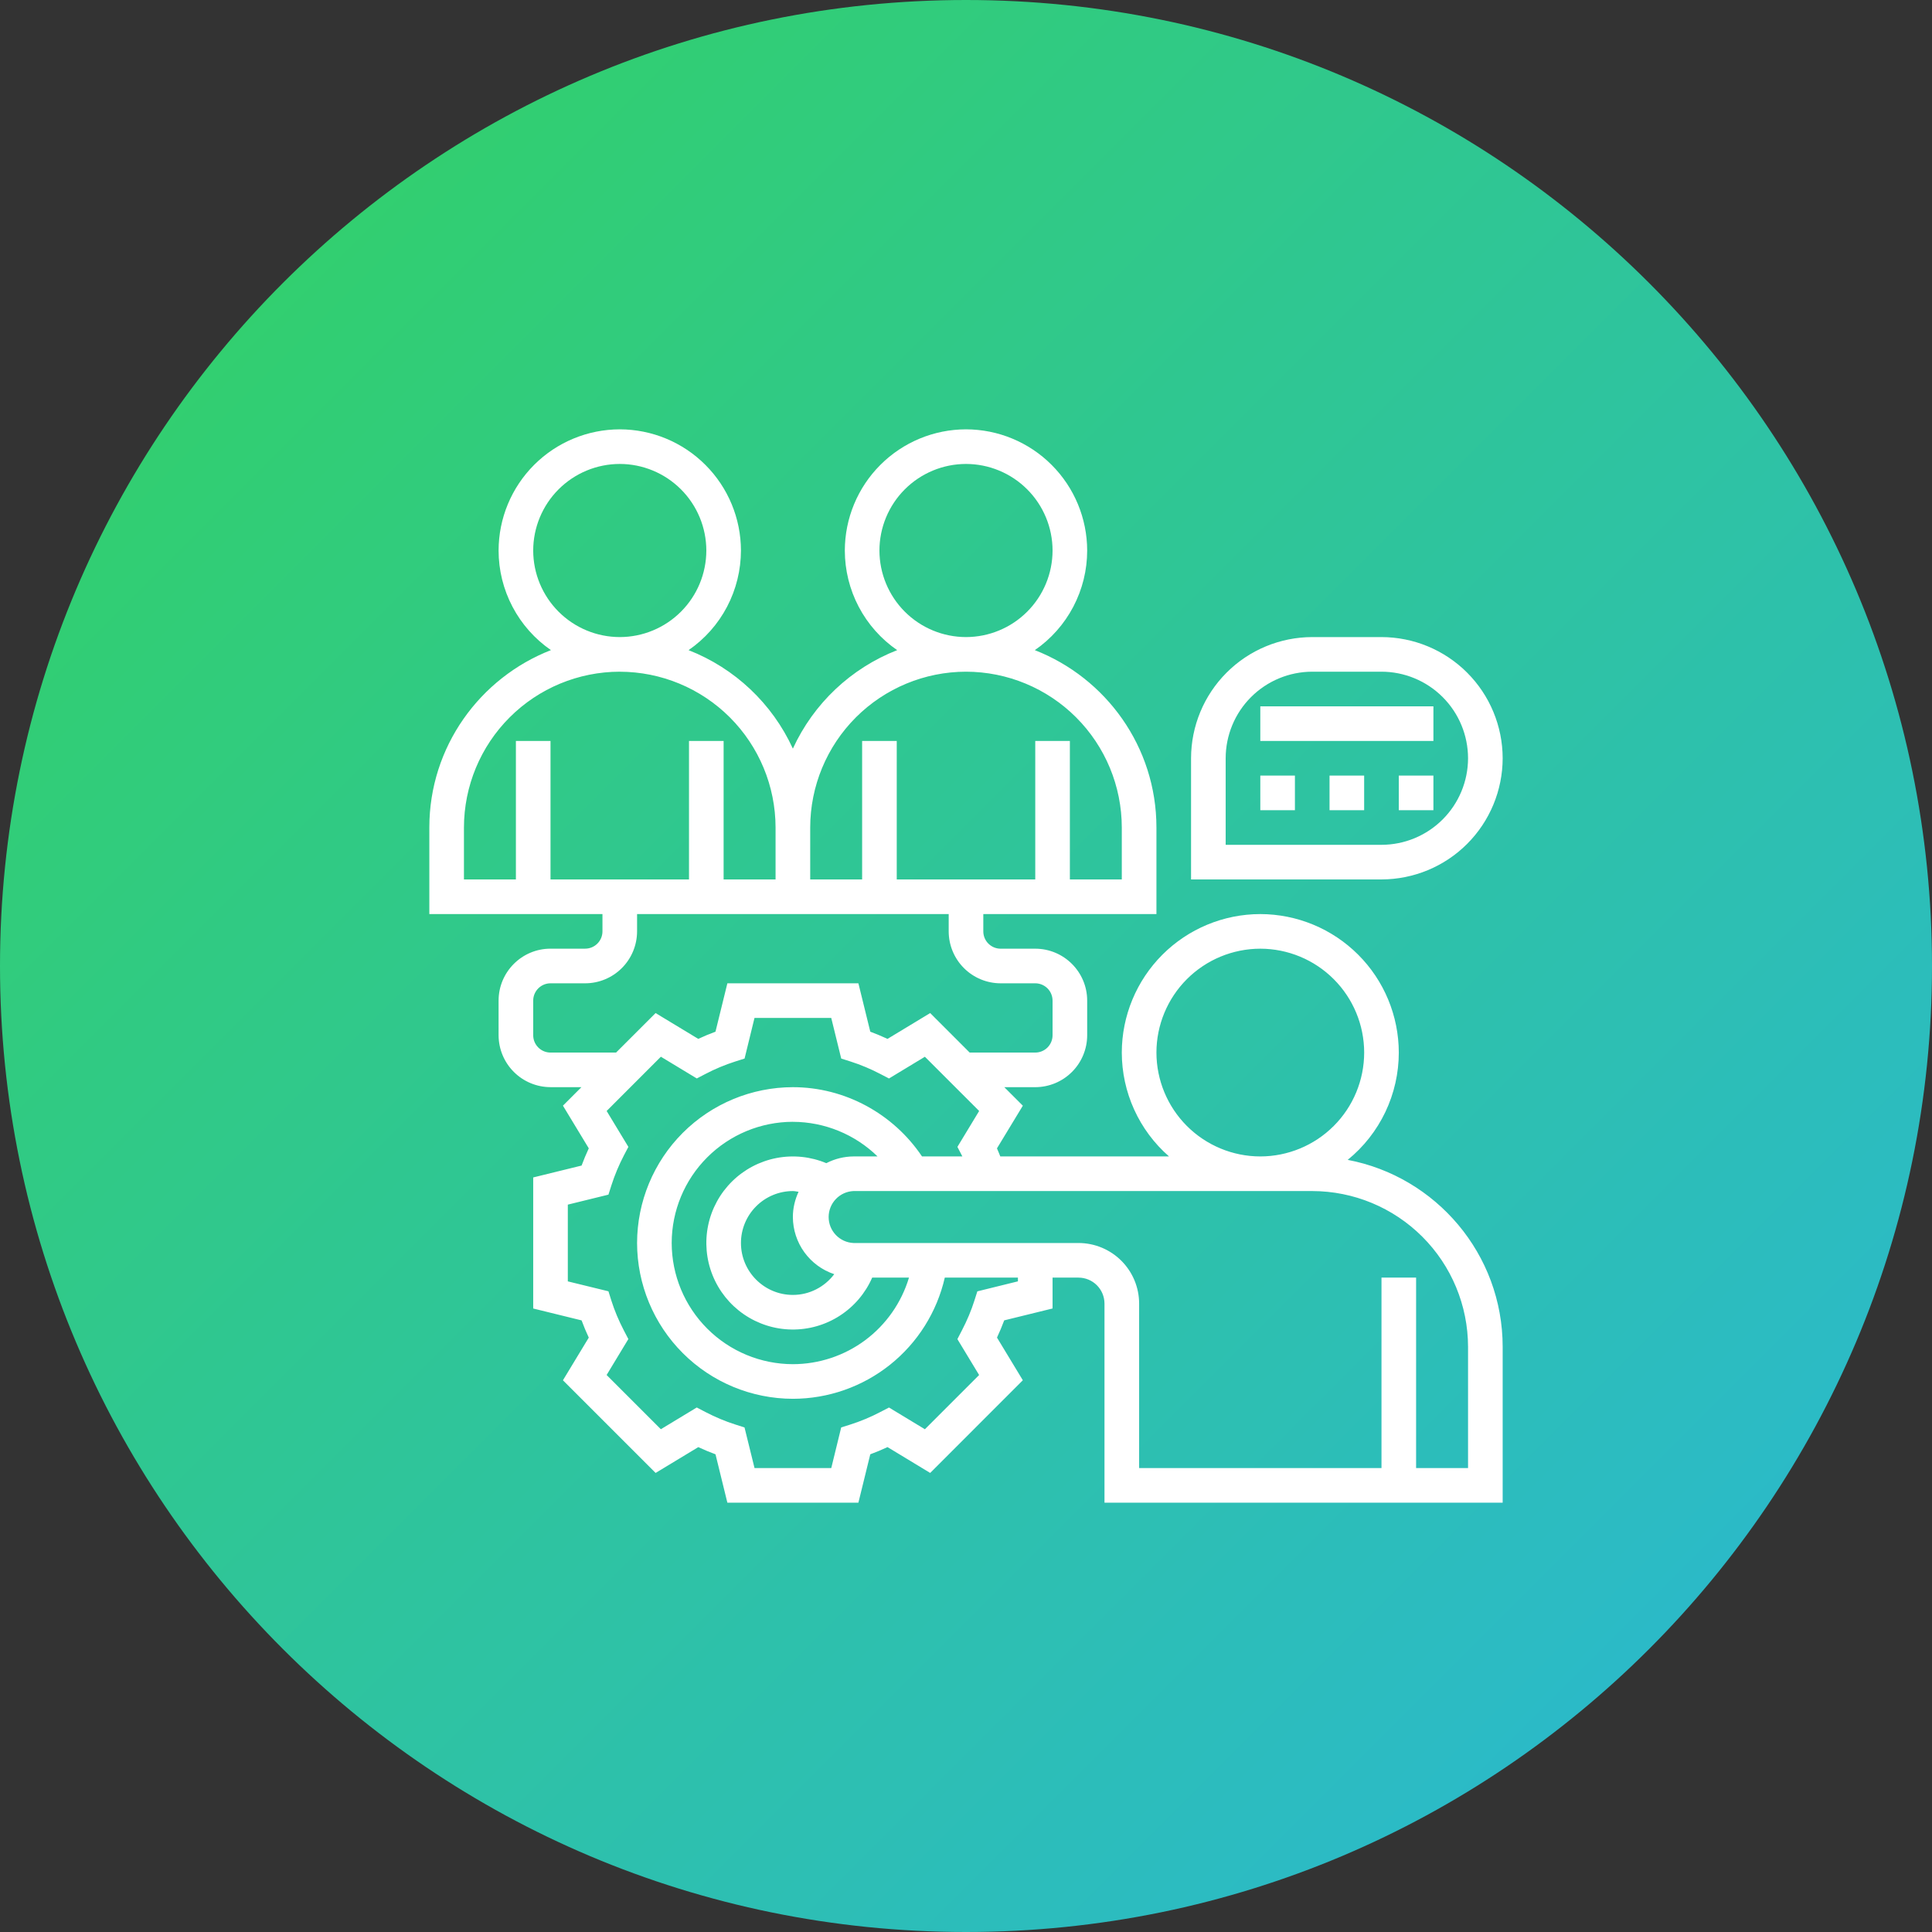
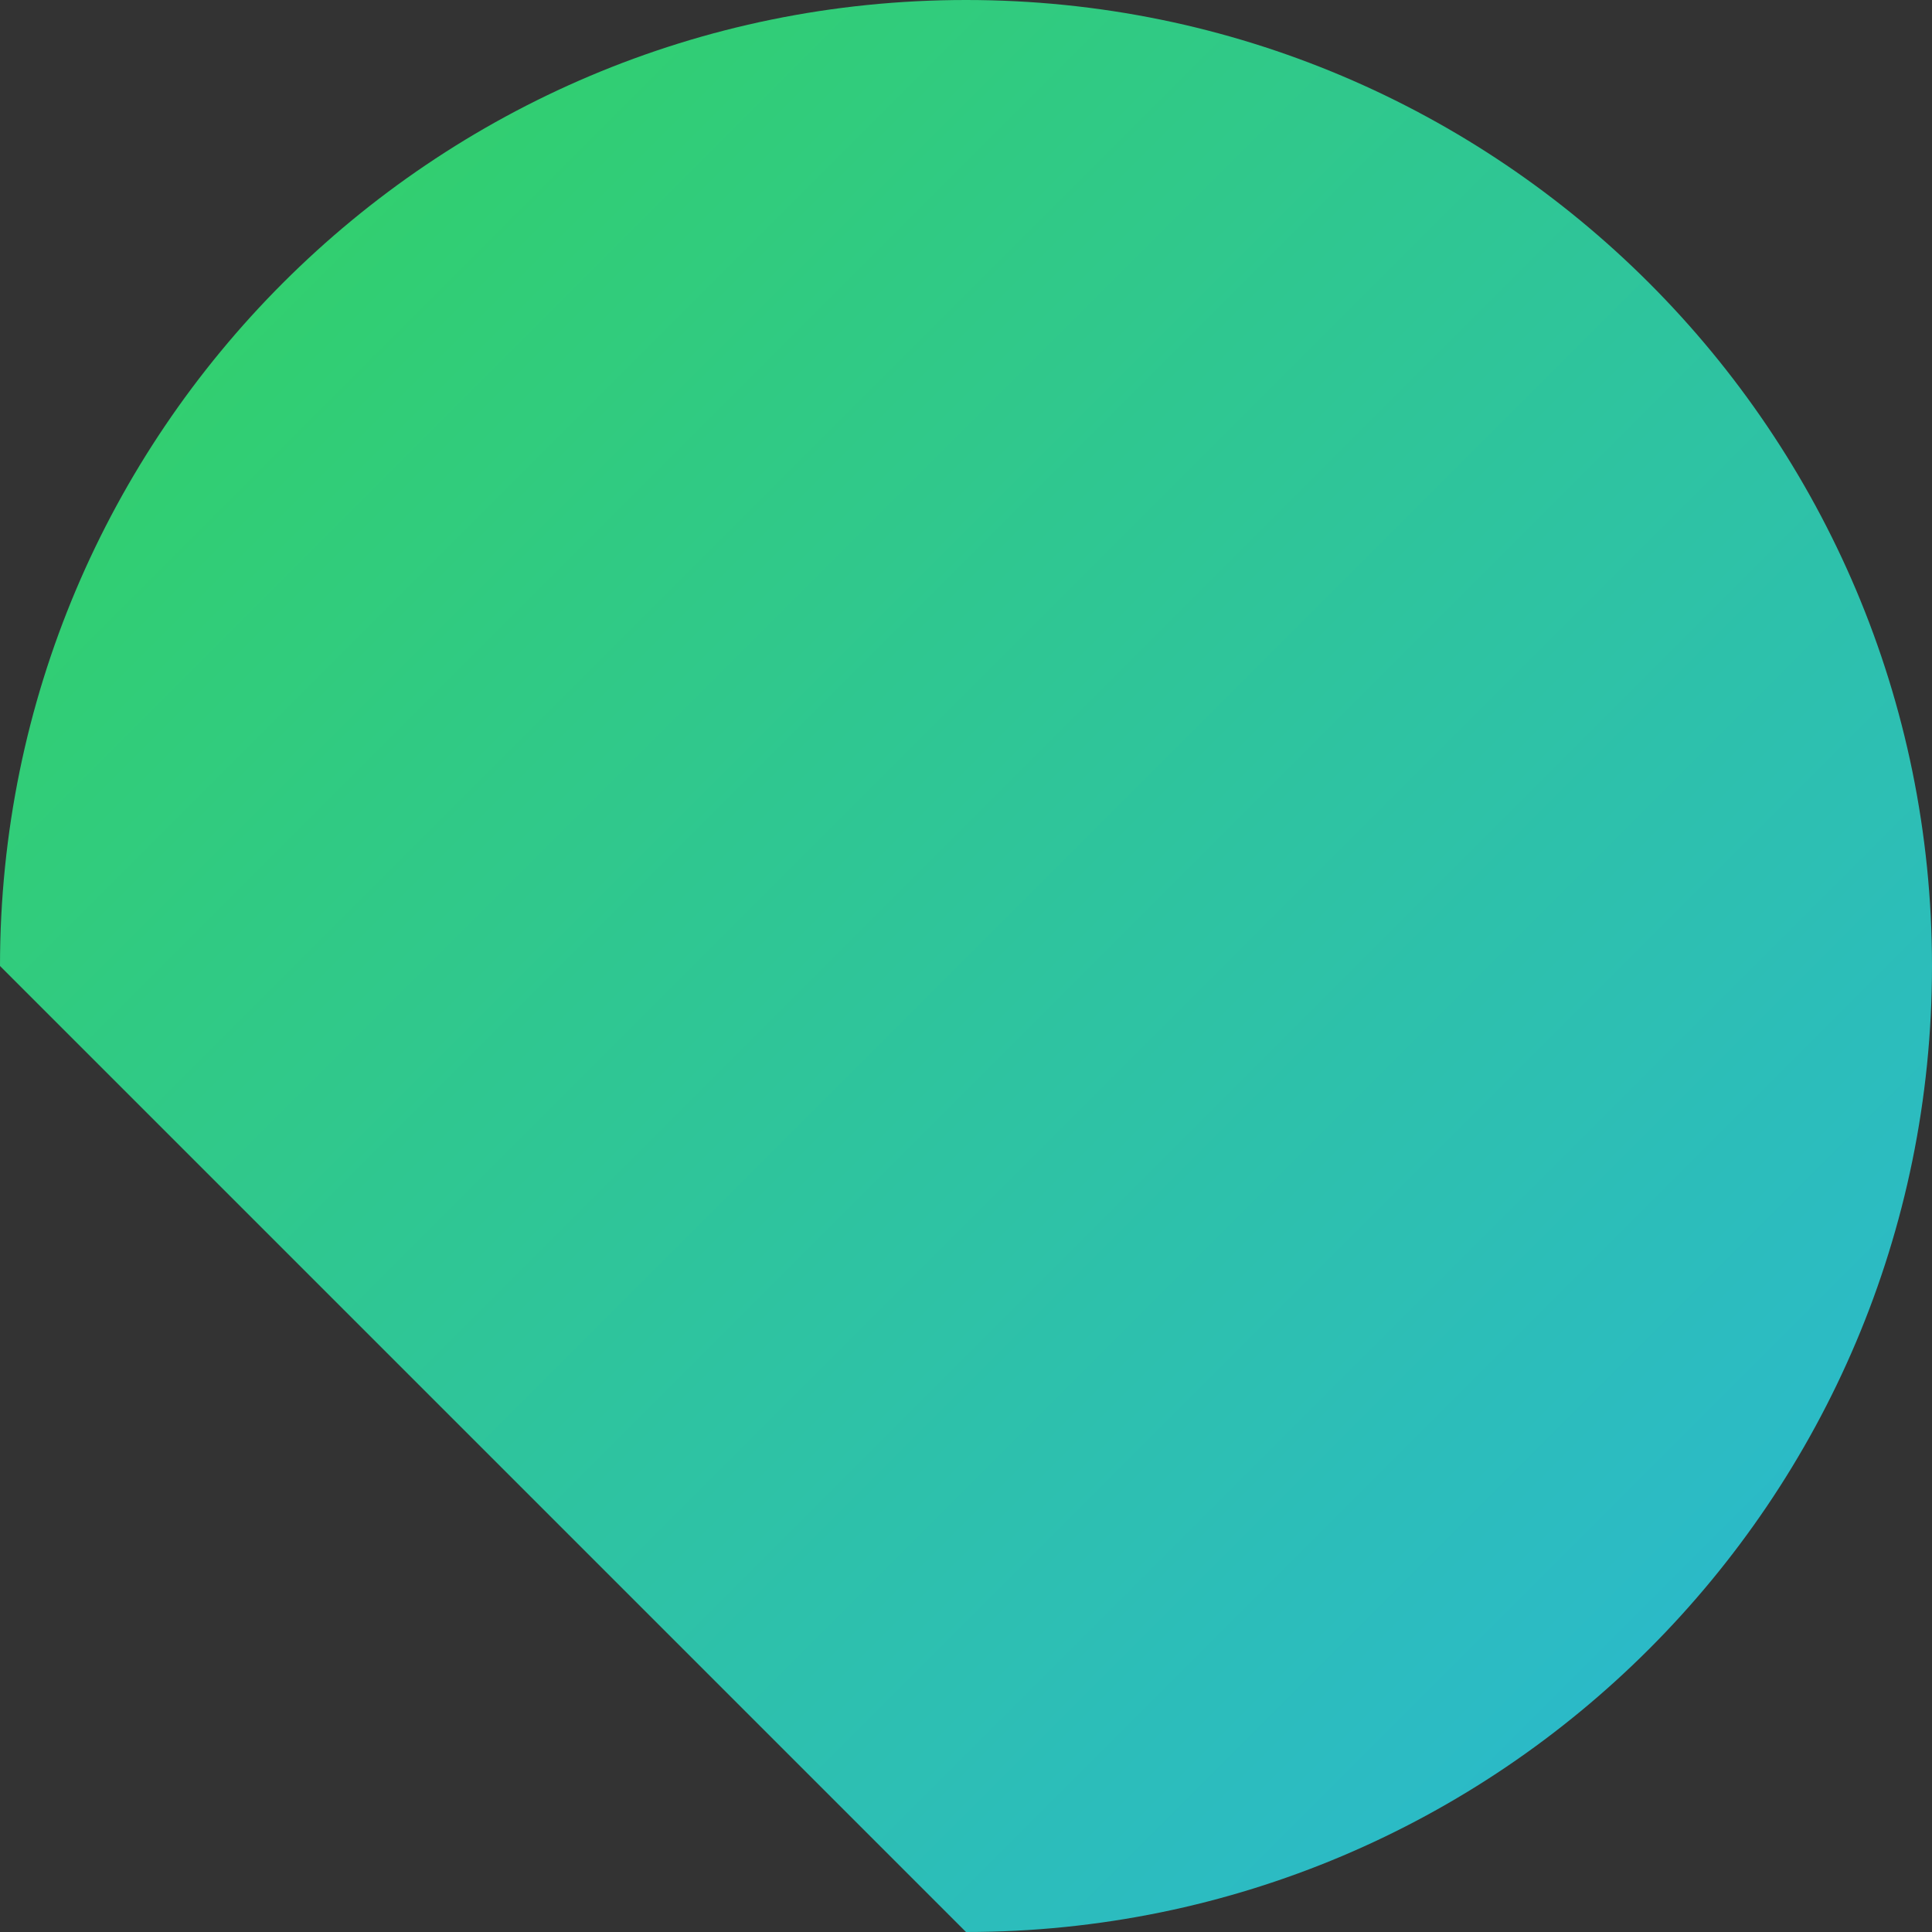
<svg xmlns="http://www.w3.org/2000/svg" width="72" height="72" viewBox="0 0 72 72" fill="none">
  <rect x="0" y="0" width="72" height="72" fill="#333333" stroke="none" />
-   <path d="M36 72C55.882 72 72 55.882 72 36C72 16.118 55.882 0 36 0C16.118 0 0 16.118 0 36C0 55.882 16.118 72 36 72Z" fill="url(#paint0_linear_1_3301)" />
-   <path d="M36 16C37.197 16.002 38.345 16.478 39.191 17.325C40.038 18.171 40.514 19.319 40.516 20.516C40.516 21.247 40.338 21.966 39.998 22.613C39.658 23.26 39.166 23.814 38.565 24.229C41.212 25.26 43.097 27.83 43.097 30.839V34.065H36.645V34.71C36.645 35.066 36.935 35.355 37.29 35.355H38.58C39.648 35.355 40.516 36.223 40.516 37.29V38.58C40.516 39.093 40.312 39.585 39.949 39.948C39.586 40.311 39.094 40.515 38.581 40.516H37.428L38.118 41.206L37.154 42.796C37.201 42.896 37.235 42.996 37.278 43.096H43.565C43.013 42.614 42.571 42.019 42.267 41.351C41.964 40.684 41.807 39.959 41.806 39.226C41.808 37.858 42.352 36.546 43.32 35.578C44.288 34.611 45.599 34.066 46.968 34.065C48.336 34.067 49.648 34.611 50.615 35.578C51.583 36.545 52.127 37.857 52.129 39.225C52.129 39.991 51.958 40.748 51.629 41.44C51.299 42.132 50.82 42.742 50.225 43.225C53.508 43.846 56 46.732 56 50.194V56H41.161V48.58C41.16 48.324 41.058 48.078 40.877 47.897C40.696 47.716 40.45 47.614 40.194 47.613H39.226V48.763L37.424 49.206C37.344 49.421 37.254 49.636 37.155 49.848L38.118 51.438L34.665 54.892L33.075 53.929C32.861 54.029 32.647 54.119 32.433 54.197L31.99 56H27.107L26.665 54.198C26.447 54.117 26.233 54.028 26.023 53.93L24.433 54.892L20.979 51.439L21.942 49.849C21.844 49.639 21.755 49.425 21.674 49.207L19.871 48.764V43.88L21.674 43.437C21.753 43.223 21.843 43.009 21.942 42.795L20.979 41.205L21.669 40.515H20.516C20.003 40.514 19.511 40.31 19.149 39.947C18.786 39.585 18.582 39.093 18.581 38.58V37.29C18.581 36.222 19.449 35.354 20.516 35.354H21.806C21.891 35.354 21.975 35.337 22.053 35.305C22.131 35.273 22.203 35.225 22.263 35.165C22.323 35.105 22.37 35.034 22.403 34.956C22.435 34.878 22.452 34.794 22.452 34.709V34.064H16V30.838C16 27.829 17.885 25.259 20.532 24.228C19.931 23.813 19.439 23.259 19.099 22.612C18.759 21.965 18.581 21.246 18.581 20.515C18.583 19.318 19.059 18.171 19.906 17.324C20.752 16.478 21.9 16.002 23.097 16C24.294 16.002 25.442 16.478 26.288 17.325C27.135 18.171 27.611 19.319 27.613 20.516C27.612 21.247 27.434 21.966 27.095 22.613C26.755 23.26 26.263 23.814 25.661 24.229C27.384 24.902 28.778 26.218 29.548 27.899C30.319 26.218 31.712 24.902 33.435 24.229C32.834 23.814 32.342 23.26 32.002 22.613C31.662 21.966 31.485 21.247 31.484 20.516C31.486 19.319 31.962 18.171 32.809 17.325C33.655 16.478 34.803 16.002 36 16ZM48.903 44.387H31.806C31.557 44.398 31.322 44.505 31.149 44.686C30.977 44.866 30.881 45.106 30.881 45.355C30.881 45.604 30.977 45.844 31.149 46.024C31.322 46.205 31.557 46.312 31.806 46.323H40.194C40.793 46.324 41.367 46.562 41.79 46.985C42.213 47.408 42.452 47.982 42.452 48.581V54.71H51.484V47.613H52.774V54.71H54.71V50.194C54.708 48.654 54.096 47.178 53.007 46.09C51.919 45.001 50.443 44.389 48.903 44.387ZM30.978 37.935H28.118L27.748 39.449L27.401 39.559C27.017 39.682 26.645 39.837 26.288 40.024L25.968 40.191L24.629 39.381L22.608 41.403L23.418 42.741L23.25 43.061C23.064 43.418 22.908 43.791 22.785 44.175L22.675 44.521L21.161 44.893V47.753L22.675 48.123L22.784 48.47C22.901 48.838 23.057 49.213 23.25 49.583L23.417 49.903L22.607 51.242L24.628 53.263L25.966 52.453L26.288 52.621C26.658 52.813 27.032 52.97 27.402 53.087L27.746 53.197L28.119 54.71H30.979L31.349 53.196L31.695 53.087C32.079 52.964 32.451 52.808 32.808 52.621L33.13 52.454L34.468 53.264L36.489 51.243L35.679 49.905L35.846 49.583C36.039 49.213 36.196 48.839 36.313 48.469L36.423 48.125L37.935 47.752V47.612H35.21C34.917 48.895 34.197 50.04 33.169 50.86C32.14 51.681 30.864 52.128 29.548 52.129C28.009 52.127 26.533 51.515 25.445 50.426C24.356 49.338 23.744 47.862 23.742 46.323C23.744 44.784 24.356 43.308 25.444 42.219C26.533 41.13 28.009 40.518 29.548 40.516C31.484 40.516 33.288 41.501 34.361 43.097H35.864L35.847 43.063L35.68 42.741L36.49 41.403L34.468 39.382L33.13 40.192L32.809 40.025C32.452 39.838 32.08 39.682 31.696 39.559L31.35 39.449L30.978 37.935ZM29.548 41.806C28.351 41.808 27.203 42.284 26.356 43.131C25.509 43.978 25.033 45.126 25.032 46.323C25.034 47.52 25.51 48.668 26.357 49.514C27.203 50.361 28.351 50.837 29.548 50.839C30.52 50.838 31.466 50.524 32.246 49.943C33.025 49.361 33.596 48.544 33.875 47.613H32.504C32.25 48.196 31.829 48.69 31.294 49.034C30.76 49.379 30.135 49.557 29.5 49.547C28.864 49.538 28.245 49.34 27.721 48.98C27.197 48.62 26.792 48.113 26.555 47.523C26.318 46.933 26.262 46.286 26.391 45.663C26.521 45.041 26.832 44.471 27.285 44.025C27.738 43.579 28.313 43.277 28.937 43.156C29.562 43.036 30.208 43.102 30.794 43.348C31.107 43.186 31.454 43.1 31.806 43.097H32.704C31.86 42.273 30.728 41.81 29.548 41.807V41.806ZM29.548 44.387C29.035 44.388 28.543 44.592 28.18 44.955C27.817 45.318 27.613 45.81 27.613 46.323C27.613 47.39 28.481 48.258 29.548 48.258C30.171 48.258 30.732 47.958 31.09 47.485C30.642 47.336 30.253 47.05 29.976 46.668C29.699 46.286 29.55 45.827 29.548 45.355C29.548 45.018 29.628 44.702 29.76 44.415C29.689 44.406 29.62 44.387 29.548 44.387ZM46.968 35.355C45.942 35.356 44.958 35.764 44.232 36.49C43.507 37.215 43.098 38.199 43.097 39.225C43.098 40.251 43.506 41.235 44.231 41.961C44.957 42.687 45.941 43.096 46.967 43.097C47.993 43.096 48.978 42.688 49.704 41.962C50.43 41.237 50.838 40.252 50.839 39.226C50.838 38.2 50.43 37.216 49.704 36.49C48.978 35.764 47.994 35.356 46.968 35.355ZM35.355 34.065H23.742V34.71C23.741 35.223 23.537 35.715 23.174 36.078C22.811 36.441 22.319 36.645 21.806 36.645H20.516C20.345 36.645 20.181 36.713 20.06 36.834C19.939 36.955 19.871 37.119 19.871 37.29V38.58C19.871 38.937 20.16 39.226 20.516 39.226H22.959L24.432 37.754L26.022 38.716C26.235 38.616 26.45 38.527 26.664 38.448L27.107 36.645H31.99L32.433 38.448C32.647 38.528 32.861 38.617 33.075 38.716L34.665 37.754L36.137 39.226H38.581C38.752 39.226 38.916 39.158 39.037 39.037C39.158 38.916 39.226 38.752 39.226 38.581V37.291C39.226 37.206 39.209 37.122 39.177 37.044C39.145 36.965 39.097 36.894 39.037 36.834C38.977 36.774 38.906 36.727 38.828 36.694C38.75 36.662 38.666 36.645 38.581 36.645H37.291C36.778 36.645 36.286 36.441 35.923 36.078C35.56 35.715 35.356 35.223 35.355 34.71V34.065ZM23.097 25.032C21.557 25.034 20.081 25.646 18.993 26.735C17.904 27.823 17.292 29.299 17.29 30.839V32.774H19.226V27.613H20.516V32.774H25.677V27.613H26.967V32.774H28.903V30.84C28.901 29.3 28.289 27.825 27.201 26.736C26.112 25.647 24.637 25.035 23.097 25.033V25.032ZM36 25.032C34.461 25.034 32.985 25.646 31.896 26.735C30.808 27.824 30.196 29.299 30.194 30.839V32.774H32.129V27.613H33.419V32.774H38.581V27.613H39.871V32.774H41.806V30.84C41.805 29.3 41.193 27.824 40.104 26.735C39.016 25.646 37.54 25.034 36 25.032ZM51.484 23.742C52.681 23.744 53.829 24.22 54.675 25.067C55.522 25.913 55.998 27.061 56 28.258C55.998 29.455 55.522 30.603 54.675 31.45C53.829 32.296 52.681 32.772 51.484 32.774H44.387V28.258C44.389 27.061 44.865 25.913 45.712 25.067C46.558 24.22 47.706 23.744 48.903 23.742H51.484ZM51.484 25.032H48.904C48.049 25.033 47.228 25.373 46.623 25.978C46.018 26.582 45.678 27.403 45.677 28.258V31.484H51.484C52.339 31.483 53.159 31.143 53.764 30.538C54.369 29.933 54.709 29.113 54.71 28.258C54.709 27.403 54.369 26.583 53.764 25.978C53.159 25.373 52.339 25.033 51.484 25.032ZM48.258 28.903V30.193H46.968V28.903H48.258ZM50.838 28.903V30.193H49.548V28.903H50.838ZM53.419 28.903V30.193H52.129V28.903H53.419ZM53.419 26.323V27.613H46.968V26.323H53.419ZM23.097 17.29C22.242 17.291 21.422 17.631 20.817 18.236C20.212 18.841 19.872 19.661 19.871 20.516C19.872 21.371 20.212 22.191 20.817 22.796C21.422 23.401 22.242 23.741 23.097 23.742C23.952 23.741 24.772 23.401 25.377 22.796C25.982 22.191 26.322 21.371 26.323 20.516C26.322 19.661 25.982 18.841 25.377 18.236C24.772 17.631 23.952 17.291 23.097 17.29ZM36 17.29C35.145 17.291 34.325 17.631 33.72 18.236C33.115 18.841 32.775 19.661 32.774 20.516C32.775 21.371 33.115 22.191 33.72 22.796C34.325 23.401 35.145 23.741 36 23.742C36.855 23.741 37.675 23.401 38.28 22.796C38.885 22.191 39.225 21.371 39.226 20.516C39.225 19.661 38.885 18.841 38.28 18.236C37.675 17.631 36.855 17.291 36 17.29Z" fill="white" />
+   <path d="M36 72C55.882 72 72 55.882 72 36C72 16.118 55.882 0 36 0C16.118 0 0 16.118 0 36Z" fill="url(#paint0_linear_1_3301)" />
  <defs>
    <linearGradient id="paint0_linear_1_3301" x1="0" y1="0" x2="71.698" y2="71.698" gradientUnits="userSpaceOnUse">
      <stop stop-color="#33D35E" />
      <stop offset="1" stop-color="#2AB6D9" />
    </linearGradient>
  </defs>
</svg>